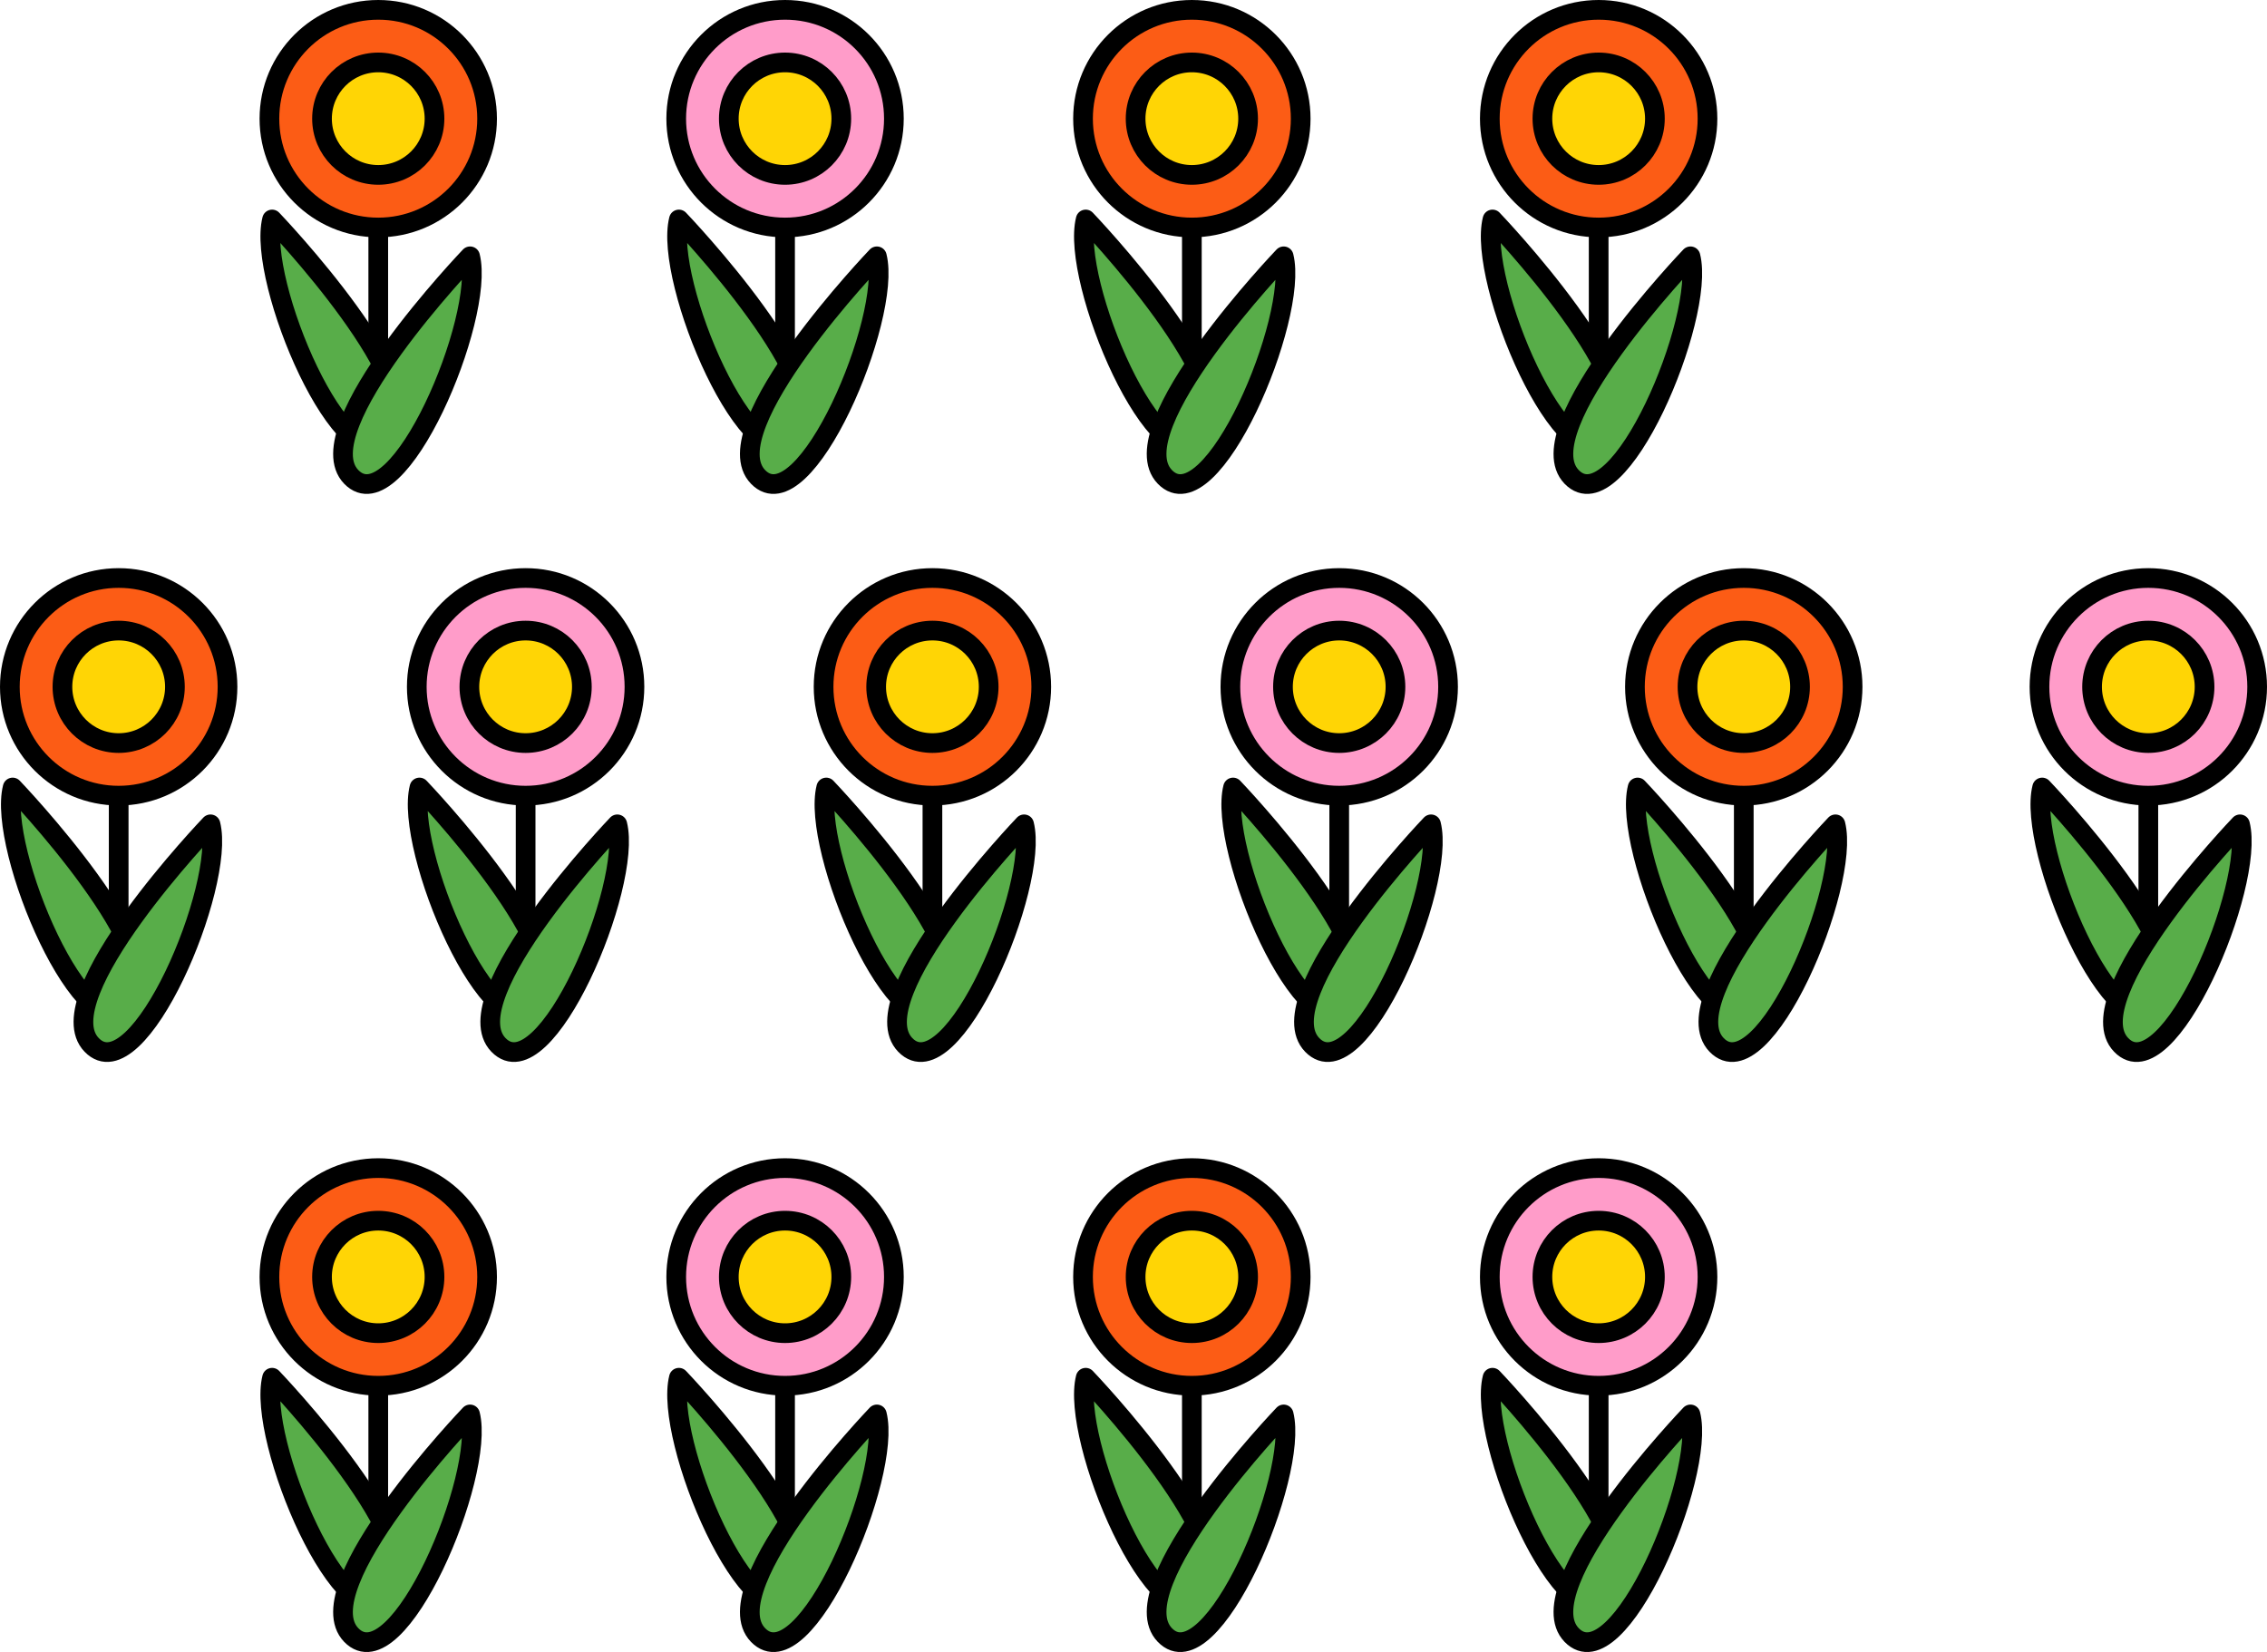
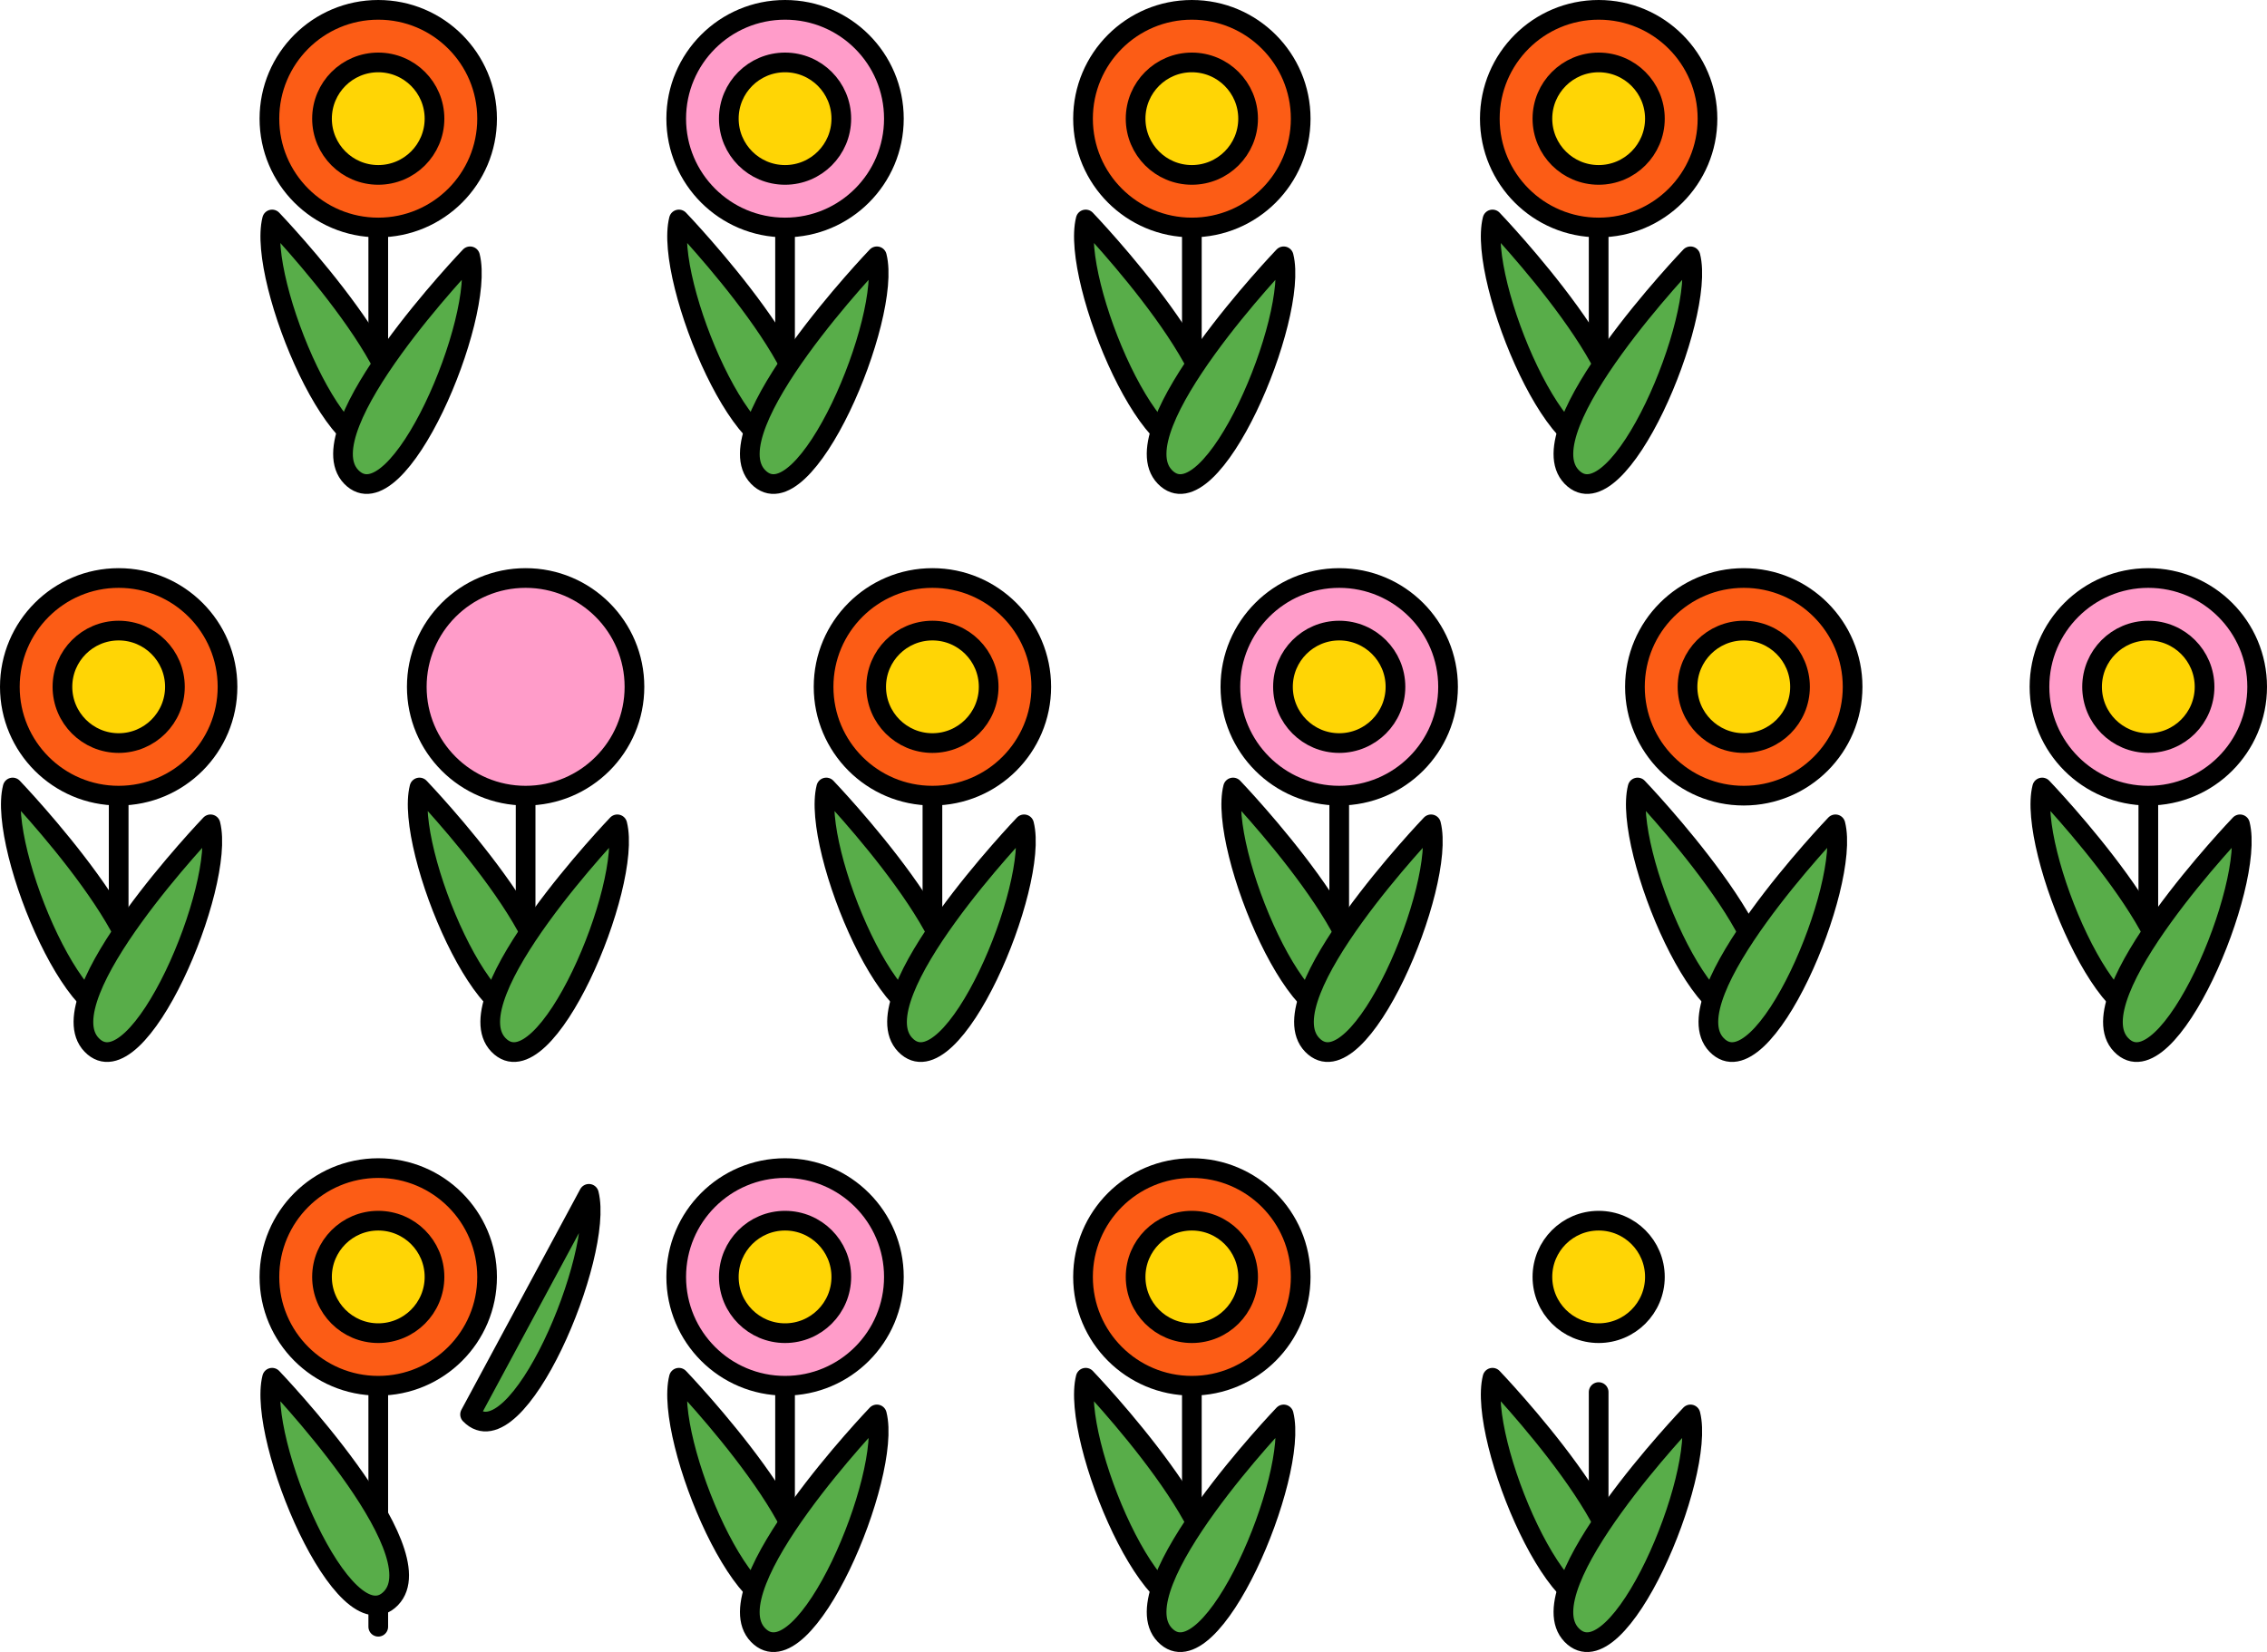
<svg xmlns="http://www.w3.org/2000/svg" viewBox="0 0 161.22 117.5">
  <g>
    <g>
      <circle cx="26.9" cy="8.44" r="7.74" fill="#fc5c15" stroke="#000" stroke-linecap="round" stroke-linejoin="round" stroke-width="1.4" />
      <circle cx="26.9" cy="8.44" r="4" fill="#ffd505" stroke="#000" stroke-linecap="round" stroke-linejoin="round" stroke-width="1.4" />
      <line x1="26.9" y1="16.64" x2="26.9" y2="33.33" fill="#fff" stroke="#000" stroke-linecap="round" stroke-linejoin="round" stroke-width="1.4" />
      <path d="M19.35,15.61s11.76,12.27,8.45,15.69-9.55-11.36-8.45-15.69Z" fill="#58ad49" stroke="#000" stroke-linecap="round" stroke-linejoin="round" stroke-width="1.4" />
      <path d="M33.43,18.23s-11.76,12.27-8.45,15.69c3.32,3.42,9.55-11.36,8.45-15.69Z" fill="#58ad49" stroke="#000" stroke-linecap="round" stroke-linejoin="round" stroke-width="1.4" />
    </g>
    <g>
      <circle cx="55.83" cy="8.44" r="7.74" fill="#ff9cc9" stroke="#000" stroke-linecap="round" stroke-linejoin="round" stroke-width="1.4" />
      <circle cx="55.83" cy="8.44" r="4" fill="#ffd505" stroke="#000" stroke-linecap="round" stroke-linejoin="round" stroke-width="1.4" />
      <line x1="55.83" y1="16.64" x2="55.83" y2="33.33" fill="#fff" stroke="#000" stroke-linecap="round" stroke-linejoin="round" stroke-width="1.4" />
      <path d="M48.28,15.61s11.76,12.27,8.45,15.69-9.55-11.36-8.45-15.69Z" fill="#58ad49" stroke="#000" stroke-linecap="round" stroke-linejoin="round" stroke-width="1.4" />
      <path d="M62.36,18.23s-11.76,12.27-8.45,15.69,9.55-11.36,8.45-15.69Z" fill="#58ad49" stroke="#000" stroke-linecap="round" stroke-linejoin="round" stroke-width="1.4" />
    </g>
    <g>
      <circle cx="84.76" cy="8.44" r="7.74" fill="#fc5c15" stroke="#000" stroke-linecap="round" stroke-linejoin="round" stroke-width="1.4" />
      <circle cx="84.76" cy="8.44" r="4" fill="#ffd505" stroke="#000" stroke-linecap="round" stroke-linejoin="round" stroke-width="1.4" />
      <line x1="84.76" y1="16.64" x2="84.76" y2="33.33" fill="#fff" stroke="#000" stroke-linecap="round" stroke-linejoin="round" stroke-width="1.4" />
      <path d="M77.21,15.61s11.76,12.27,8.45,15.69c-3.32,3.42-9.55-11.36-8.45-15.69Z" fill="#58ad49" stroke="#000" stroke-linecap="round" stroke-linejoin="round" stroke-width="1.4" />
      <path d="M91.29,18.23s-11.76,12.27-8.45,15.69,9.55-11.36,8.45-15.69Z" fill="#58ad49" stroke="#000" stroke-linecap="round" stroke-linejoin="round" stroke-width="1.4" />
    </g>
    <g>
      <circle cx="113.69" cy="8.44" r="7.74" fill="#fc5c15" stroke="#000" stroke-linecap="round" stroke-linejoin="round" stroke-width="1.4" />
      <circle cx="113.69" cy="8.44" r="4" fill="#ffd505" stroke="#000" stroke-linecap="round" stroke-linejoin="round" stroke-width="1.4" />
      <line x1="113.69" y1="16.64" x2="113.69" y2="33.33" fill="#fff" stroke="#000" stroke-linecap="round" stroke-linejoin="round" stroke-width="1.4" />
      <path d="M106.14,15.61s11.76,12.27,8.45,15.69c-3.32,3.42-9.55-11.36-8.45-15.69Z" fill="#58ad49" stroke="#000" stroke-linecap="round" stroke-linejoin="round" stroke-width="1.4" />
      <path d="M120.22,18.23s-11.76,12.27-8.45,15.69c3.32,3.42,9.55-11.36,8.45-15.69Z" fill="#58ad49" stroke="#000" stroke-linecap="round" stroke-linejoin="round" stroke-width="1.4" />
    </g>
    <g>
      <circle cx="26.9" cy="90.82" r="7.74" fill="#fc5c15" stroke="#000" stroke-linecap="round" stroke-linejoin="round" stroke-width="1.4" />
      <circle cx="26.9" cy="90.82" r="4" fill="#ffd505" stroke="#000" stroke-linecap="round" stroke-linejoin="round" stroke-width="1.4" />
      <line x1="26.9" y1="99.01" x2="26.9" y2="115.7" fill="#fff" stroke="#000" stroke-linecap="round" stroke-linejoin="round" stroke-width="1.4" />
      <path d="M19.35,97.99s11.76,12.27,8.45,15.69c-3.32,3.42-9.55-11.36-8.45-15.69Z" fill="#58ad49" stroke="#000" stroke-linecap="round" stroke-linejoin="round" stroke-width="1.4" />
-       <path d="M33.43,100.6s-11.76,12.27-8.45,15.69c3.32,3.42,9.55-11.36,8.45-15.69Z" fill="#58ad49" stroke="#000" stroke-linecap="round" stroke-linejoin="round" stroke-width="1.4" />
+       <path d="M33.43,100.6c3.32,3.42,9.55-11.36,8.45-15.69Z" fill="#58ad49" stroke="#000" stroke-linecap="round" stroke-linejoin="round" stroke-width="1.4" />
    </g>
    <g>
      <circle cx="55.83" cy="90.82" r="7.74" fill="#ff9cc9" stroke="#000" stroke-linecap="round" stroke-linejoin="round" stroke-width="1.4" />
      <circle cx="55.83" cy="90.82" r="4" fill="#ffd505" stroke="#000" stroke-linecap="round" stroke-linejoin="round" stroke-width="1.4" />
      <line x1="55.83" y1="99.01" x2="55.83" y2="115.7" fill="#fff" stroke="#000" stroke-linecap="round" stroke-linejoin="round" stroke-width="1.4" />
      <path d="M48.28,97.99s11.76,12.27,8.45,15.69c-3.32,3.42-9.55-11.36-8.45-15.69Z" fill="#58ad49" stroke="#000" stroke-linecap="round" stroke-linejoin="round" stroke-width="1.4" />
      <path d="M62.36,100.6s-11.76,12.27-8.45,15.69,9.55-11.36,8.45-15.69Z" fill="#58ad49" stroke="#000" stroke-linecap="round" stroke-linejoin="round" stroke-width="1.4" />
    </g>
    <g>
      <circle cx="84.76" cy="90.82" r="7.74" fill="#fc5c15" stroke="#000" stroke-linecap="round" stroke-linejoin="round" stroke-width="1.4" />
      <circle cx="84.76" cy="90.82" r="4" fill="#ffd505" stroke="#000" stroke-linecap="round" stroke-linejoin="round" stroke-width="1.4" />
      <line x1="84.76" y1="99.01" x2="84.76" y2="115.7" fill="#fff" stroke="#000" stroke-linecap="round" stroke-linejoin="round" stroke-width="1.4" />
      <path d="M77.21,97.99s11.76,12.27,8.45,15.69c-3.32,3.42-9.55-11.36-8.45-15.69Z" fill="#58ad49" stroke="#000" stroke-linecap="round" stroke-linejoin="round" stroke-width="1.4" />
      <path d="M91.29,100.6s-11.76,12.27-8.45,15.69,9.55-11.36,8.45-15.69Z" fill="#58ad49" stroke="#000" stroke-linecap="round" stroke-linejoin="round" stroke-width="1.4" />
    </g>
    <g>
-       <circle cx="113.69" cy="90.82" r="7.74" fill="#ff9cc9" stroke="#000" stroke-linecap="round" stroke-linejoin="round" stroke-width="1.4" />
      <circle cx="113.69" cy="90.82" r="4" fill="#ffd505" stroke="#000" stroke-linecap="round" stroke-linejoin="round" stroke-width="1.4" />
      <line x1="113.69" y1="99.01" x2="113.69" y2="115.7" fill="#fff" stroke="#000" stroke-linecap="round" stroke-linejoin="round" stroke-width="1.4" />
      <path d="M106.14,97.99s11.76,12.27,8.45,15.69c-3.32,3.42-9.55-11.36-8.45-15.69Z" fill="#58ad49" stroke="#000" stroke-linecap="round" stroke-linejoin="round" stroke-width="1.4" />
      <path d="M120.22,100.6s-11.76,12.27-8.45,15.69c3.32,3.42,9.55-11.36,8.45-15.69Z" fill="#58ad49" stroke="#000" stroke-linecap="round" stroke-linejoin="round" stroke-width="1.4" />
    </g>
    <g>
      <circle cx="8.44" cy="48.85" r="7.74" fill="#fc5c15" stroke="#000" stroke-linecap="round" stroke-linejoin="round" stroke-width="1.4" />
      <circle cx="8.44" cy="48.85" r="4" fill="#ffd505" stroke="#000" stroke-linecap="round" stroke-linejoin="round" stroke-width="1.4" />
      <line x1="8.44" y1="57.04" x2="8.44" y2="73.73" fill="#fff" stroke="#000" stroke-linecap="round" stroke-linejoin="round" stroke-width="1.4" />
      <path d="M.9,56.01s11.76,12.27,8.45,15.69S-.21,60.34,.9,56.01Z" fill="#58ad49" stroke="#000" stroke-linecap="round" stroke-linejoin="round" stroke-width="1.4" />
      <path d="M14.97,58.63s-11.76,12.27-8.45,15.69,9.55-11.36,8.45-15.69Z" fill="#58ad49" stroke="#000" stroke-linecap="round" stroke-linejoin="round" stroke-width="1.4" />
    </g>
    <g>
      <circle cx="37.38" cy="48.85" r="7.74" fill="#ff9cc9" stroke="#000" stroke-linecap="round" stroke-linejoin="round" stroke-width="1.4" />
-       <circle cx="37.38" cy="48.85" r="4" fill="#ffd505" stroke="#000" stroke-linecap="round" stroke-linejoin="round" stroke-width="1.4" />
      <line x1="37.38" y1="57.04" x2="37.38" y2="73.73" fill="#fff" stroke="#000" stroke-linecap="round" stroke-linejoin="round" stroke-width="1.4" />
      <path d="M29.83,56.01s11.76,12.27,8.45,15.69-9.55-11.36-8.45-15.69Z" fill="#58ad49" stroke="#000" stroke-linecap="round" stroke-linejoin="round" stroke-width="1.4" />
      <path d="M43.9,58.63s-11.76,12.27-8.45,15.69c3.32,3.42,9.55-11.36,8.45-15.69Z" fill="#58ad49" stroke="#000" stroke-linecap="round" stroke-linejoin="round" stroke-width="1.4" />
    </g>
    <g>
      <circle cx="66.31" cy="48.85" r="7.74" fill="#fc5c15" stroke="#000" stroke-linecap="round" stroke-linejoin="round" stroke-width="1.4" />
      <circle cx="66.31" cy="48.85" r="4" fill="#ffd505" stroke="#000" stroke-linecap="round" stroke-linejoin="round" stroke-width="1.4" />
      <line x1="66.31" y1="57.04" x2="66.31" y2="73.73" fill="#fff" stroke="#000" stroke-linecap="round" stroke-linejoin="round" stroke-width="1.4" />
      <path d="M58.76,56.01s11.76,12.27,8.45,15.69c-3.32,3.42-9.55-11.36-8.45-15.69Z" fill="#58ad49" stroke="#000" stroke-linecap="round" stroke-linejoin="round" stroke-width="1.4" />
      <path d="M72.83,58.63s-11.76,12.27-8.45,15.69c3.32,3.42,9.55-11.36,8.45-15.69Z" fill="#58ad49" stroke="#000" stroke-linecap="round" stroke-linejoin="round" stroke-width="1.4" />
    </g>
    <g>
      <circle cx="95.24" cy="48.85" r="7.74" fill="#ff9cc9" stroke="#000" stroke-linecap="round" stroke-linejoin="round" stroke-width="1.4" />
      <circle cx="95.24" cy="48.85" r="4" fill="#ffd505" stroke="#000" stroke-linecap="round" stroke-linejoin="round" stroke-width="1.4" />
      <line x1="95.24" y1="57.04" x2="95.24" y2="73.73" fill="#fff" stroke="#000" stroke-linecap="round" stroke-linejoin="round" stroke-width="1.4" />
      <path d="M87.69,56.01s11.76,12.27,8.45,15.69c-3.32,3.42-9.55-11.36-8.45-15.69Z" fill="#58ad49" stroke="#000" stroke-linecap="round" stroke-linejoin="round" stroke-width="1.4" />
      <path d="M101.77,58.63s-11.76,12.27-8.45,15.69c3.32,3.42,9.55-11.36,8.45-15.69Z" fill="#58ad49" stroke="#000" stroke-linecap="round" stroke-linejoin="round" stroke-width="1.4" />
    </g>
    <g>
      <circle cx="124.01" cy="48.85" r="7.74" fill="#fc5c15" stroke="#000" stroke-linecap="round" stroke-linejoin="round" stroke-width="1.4" />
      <circle cx="124.01" cy="48.85" r="4" fill="#ffd505" stroke="#000" stroke-linecap="round" stroke-linejoin="round" stroke-width="1.4" />
-       <line x1="124.01" y1="57.04" x2="124.01" y2="73.73" fill="#fff" stroke="#000" stroke-linecap="round" stroke-linejoin="round" stroke-width="1.4" />
      <path d="M116.46,56.01s11.76,12.27,8.45,15.69-9.55-11.36-8.45-15.69Z" fill="#58ad49" stroke="#000" stroke-linecap="round" stroke-linejoin="round" stroke-width="1.4" />
      <path d="M130.53,58.63s-11.76,12.27-8.45,15.69c3.32,3.42,9.55-11.36,8.45-15.69Z" fill="#58ad49" stroke="#000" stroke-linecap="round" stroke-linejoin="round" stroke-width="1.4" />
    </g>
    <g>
      <circle cx="152.78" cy="48.85" r="7.74" fill="#ff9cc9" stroke="#000" stroke-linecap="round" stroke-linejoin="round" stroke-width="1.4" />
      <circle cx="152.78" cy="48.85" r="4" fill="#ffd505" stroke="#000" stroke-linecap="round" stroke-linejoin="round" stroke-width="1.4" />
      <line x1="152.78" y1="57.04" x2="152.78" y2="73.73" fill="#fff" stroke="#000" stroke-linecap="round" stroke-linejoin="round" stroke-width="1.4" />
      <path d="M145.23,56.01s11.76,12.27,8.45,15.69-9.55-11.36-8.45-15.69Z" fill="#58ad49" stroke="#000" stroke-linecap="round" stroke-linejoin="round" stroke-width="1.4" />
      <path d="M159.3,58.63s-11.76,12.27-8.45,15.69,9.55-11.36,8.45-15.69Z" fill="#58ad49" stroke="#000" stroke-linecap="round" stroke-linejoin="round" stroke-width="1.4" />
    </g>
  </g>
</svg>